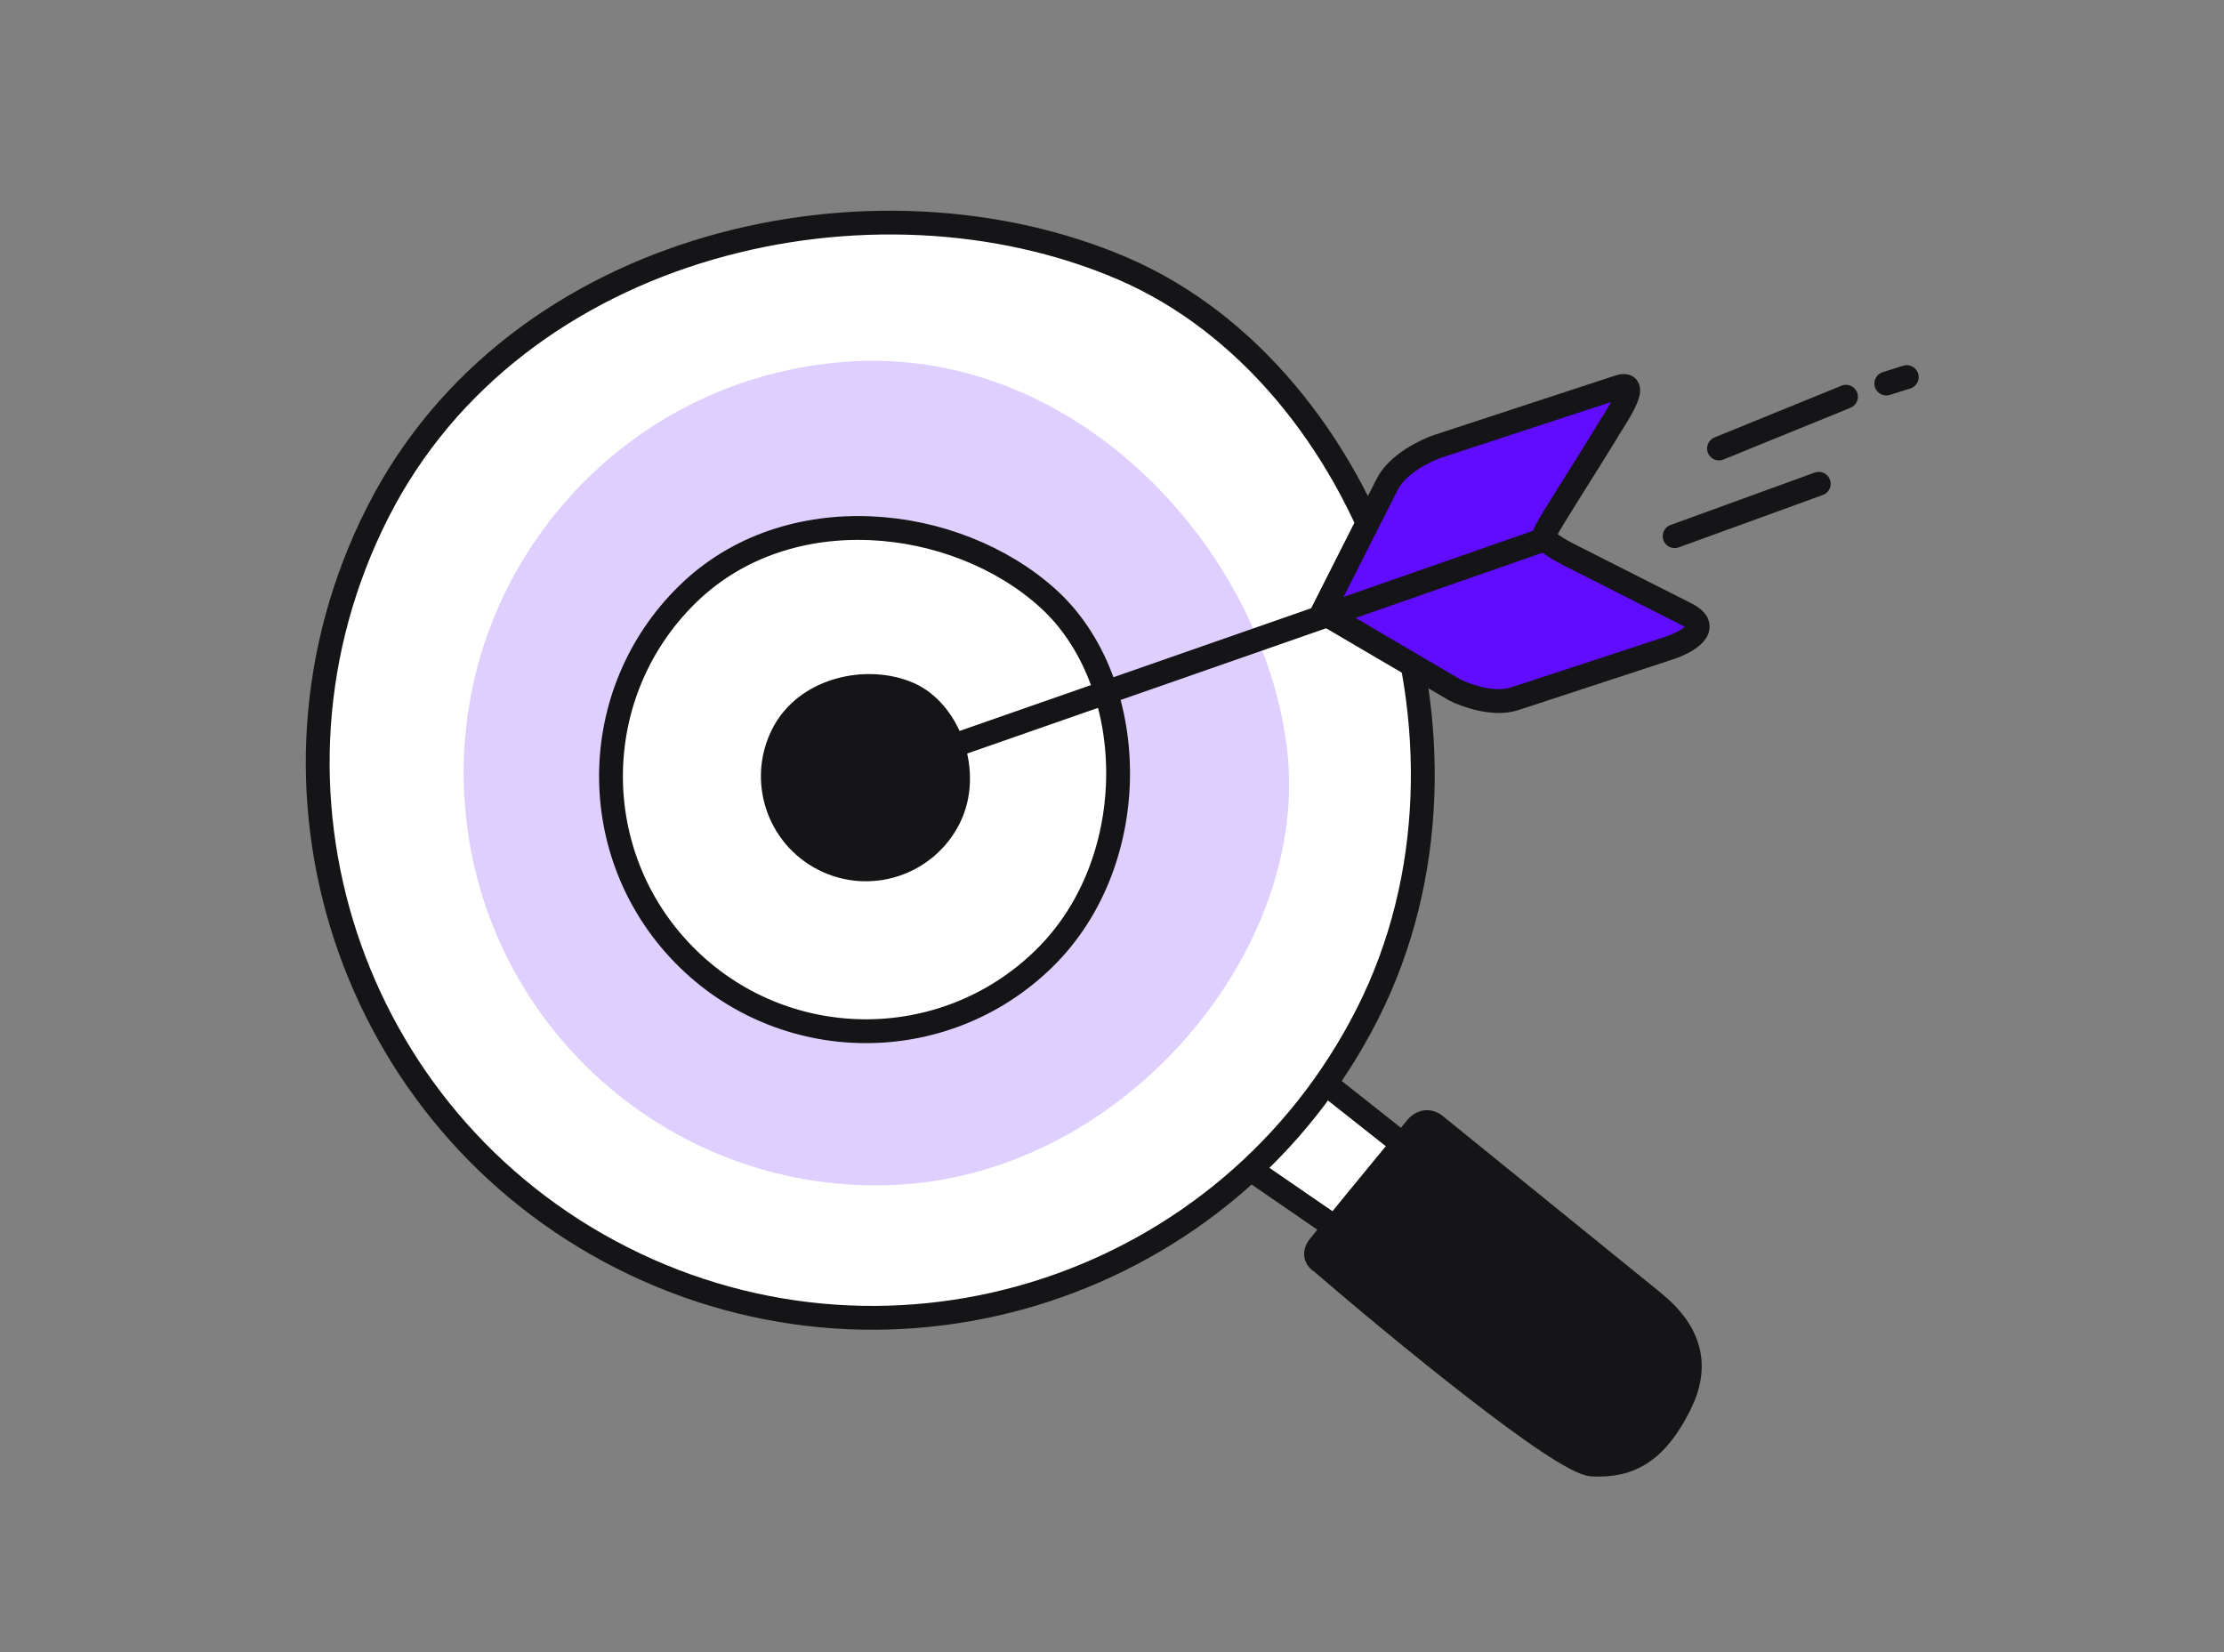
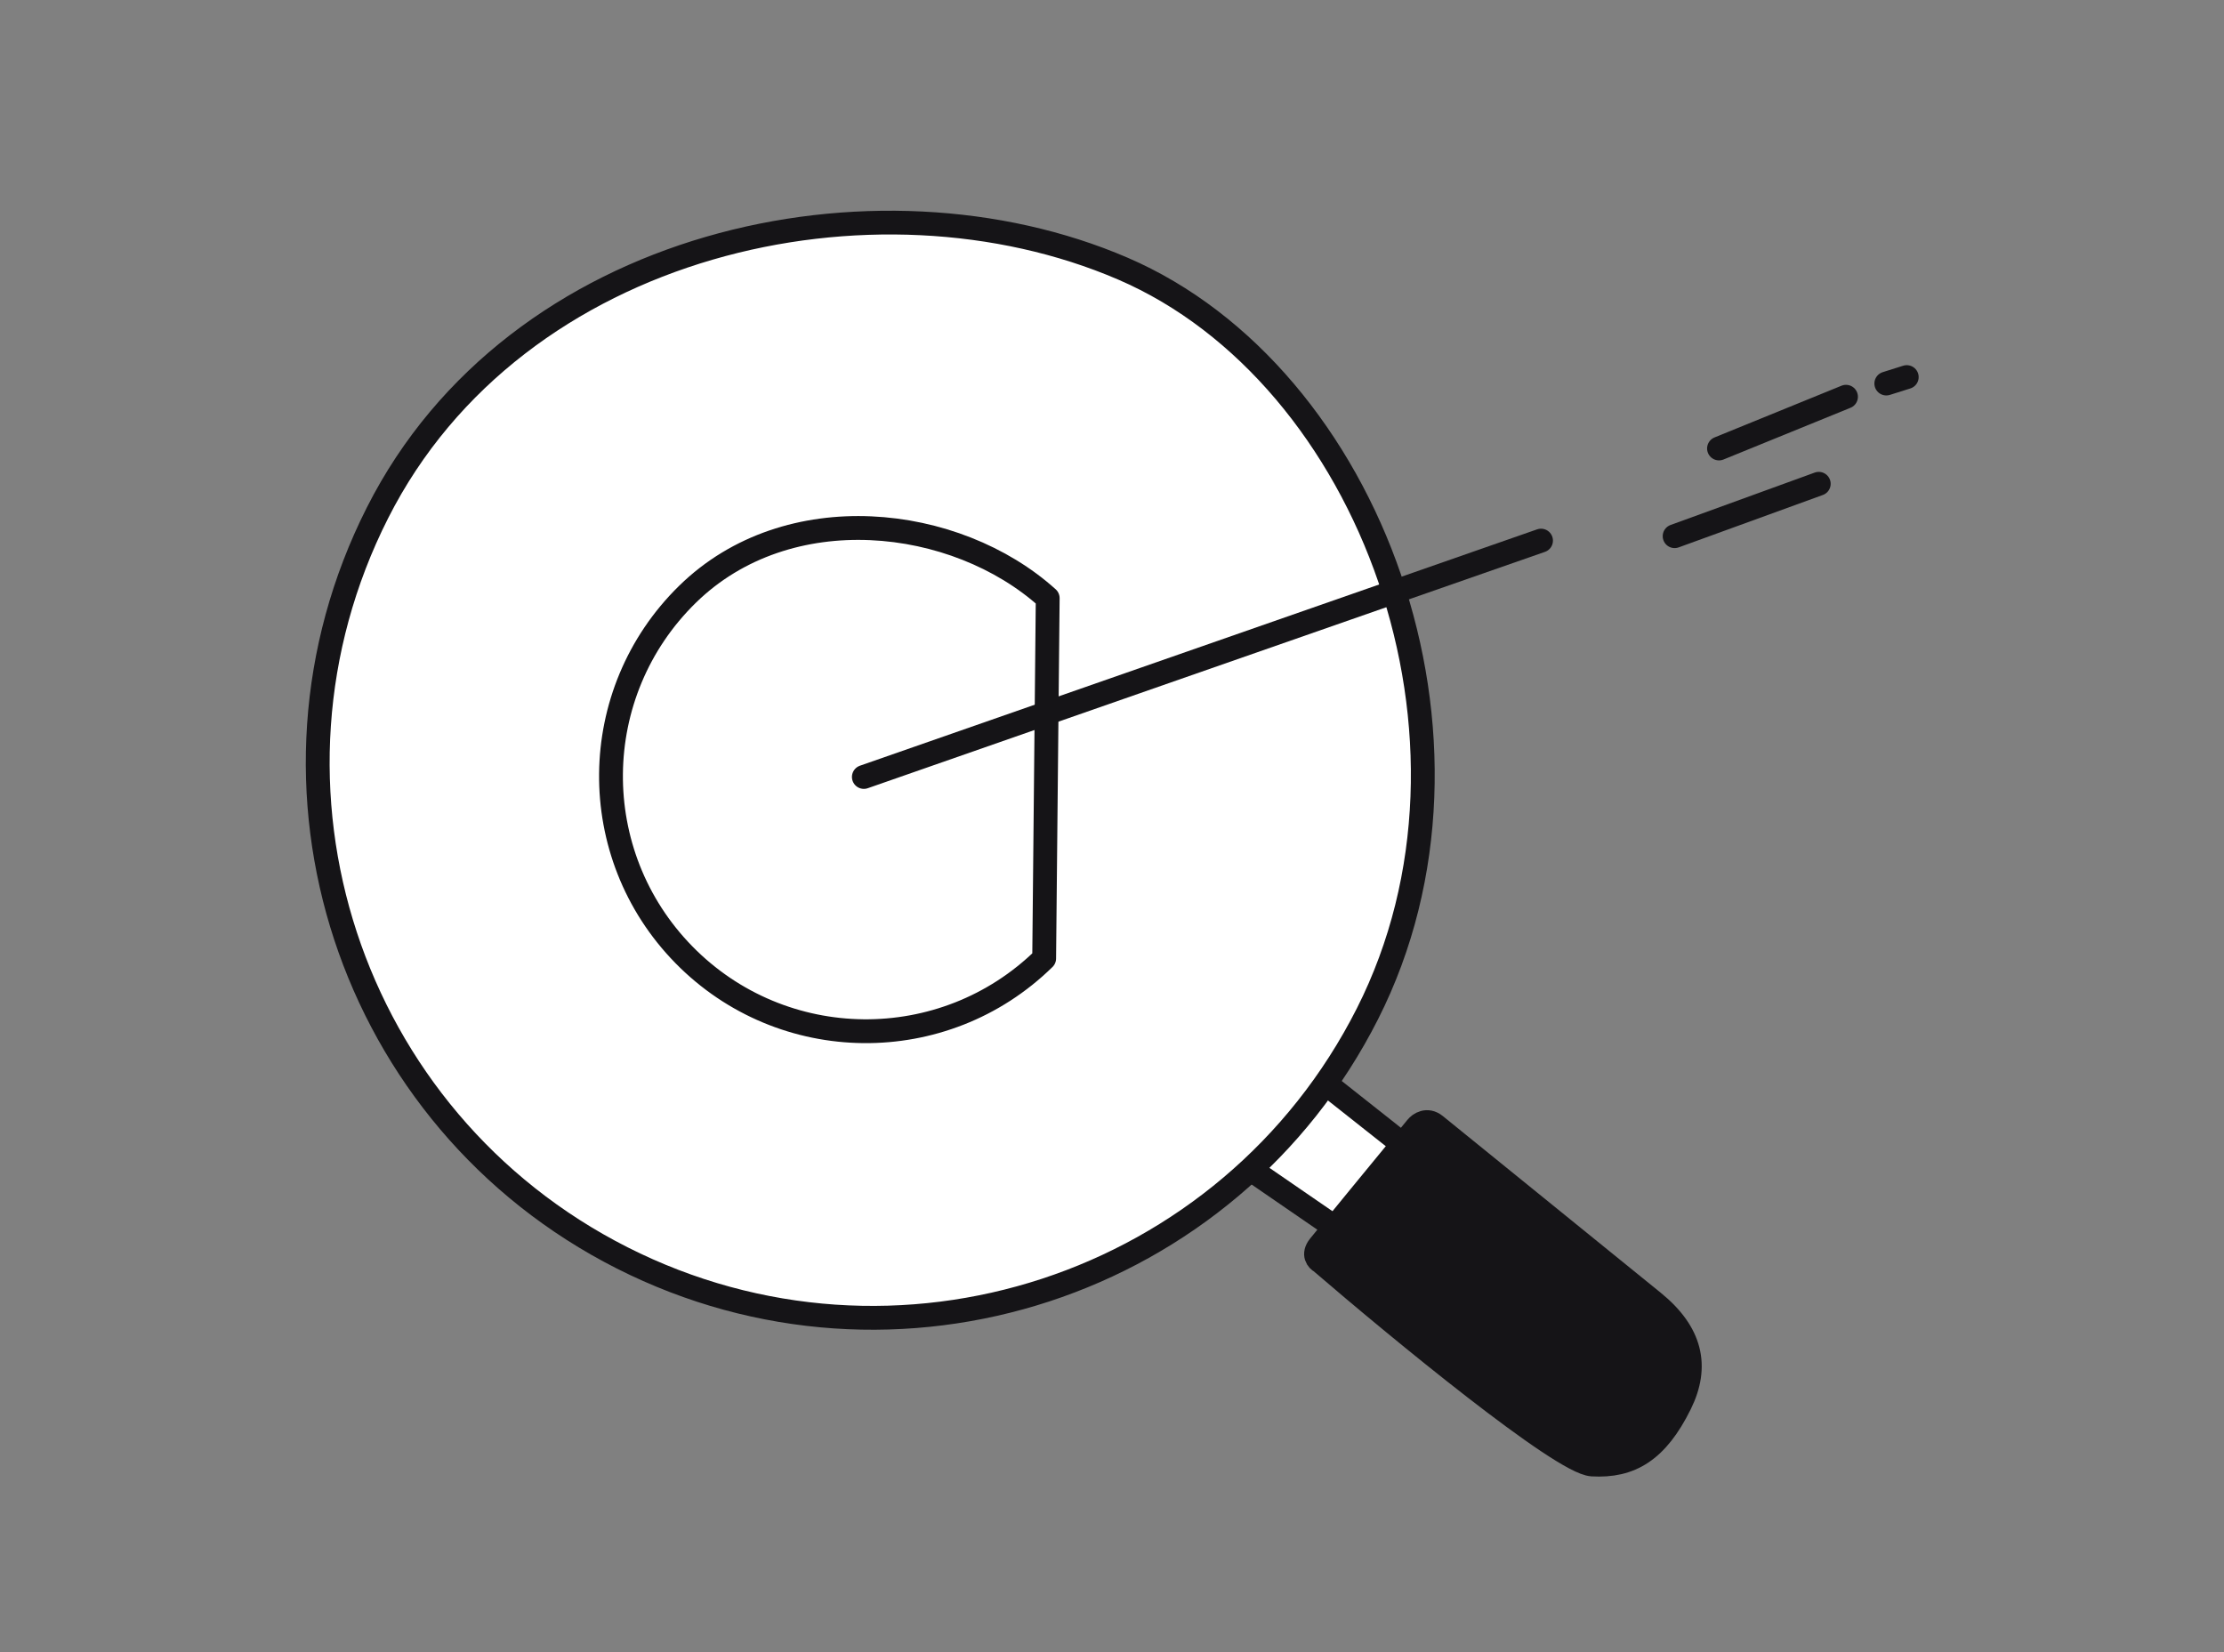
<svg xmlns="http://www.w3.org/2000/svg" width="140" height="104" viewBox="0 0 140 104" fill="none">
  <rect x="0" y="0" width="140" height="104" fill="#808080" stroke="none" />
  <path d="M92.032 74.989L80.694 66.025L75.025 71.067L88.064 80.031L92.032 74.989Z" fill="white" stroke="#151417" stroke-width="1.5" />
  <path d="M86.083 63.813C77.381 81.01 56.376 87.892 39.167 79.184C21.959 70.476 15.063 49.476 23.765 32.279C32.467 15.082 55.099 10.199 70.68 16.908C86.261 23.617 94.785 46.616 86.083 63.813Z" fill="white" />
  <path d="M39.167 79.184L38.829 79.853L39.167 79.184ZM85.414 63.474C76.899 80.301 56.346 87.036 39.506 78.515L38.829 79.853C56.407 88.748 77.863 81.719 86.752 64.151L85.414 63.474ZM39.506 78.515C22.667 69.994 15.919 49.445 24.434 32.618L23.096 31.94C14.206 49.507 21.251 70.959 38.829 79.853L39.506 78.515ZM24.434 32.618C32.919 15.85 55.083 11.008 70.384 17.597L70.977 16.219C55.116 9.389 32.015 14.313 23.096 31.94L24.434 32.618ZM70.384 17.597C77.938 20.849 83.839 28.085 86.778 36.67C89.714 45.249 89.659 55.085 85.414 63.474L86.752 64.151C91.209 55.344 91.242 45.081 88.197 36.184C85.154 27.294 79.004 19.675 70.977 16.219L70.384 17.597Z" fill="#151417" />
-   <path d="M56.65 74.57C42.349 75.412 30.074 64.494 29.232 50.184C28.39 35.874 39.3 23.592 53.6 22.75C67.9 21.909 79.5 34.62 81.017 47.136C82.534 59.653 70.95 73.729 56.65 74.57Z" fill="#DFCFFF" />
-   <path d="M65.73 60.335C59.405 66.533 49.25 66.426 43.048 60.097C36.847 53.767 36.946 43.612 43.272 37.415C49.596 31.217 60.165 32.434 65.953 37.653C71.742 42.872 72.055 54.138 65.73 60.335Z" fill="white" stroke="#151417" stroke-width="1.5" stroke-linecap="round" stroke-linejoin="round" />
-   <path d="M60.401 51.855C58.755 55.108 54.781 56.41 51.525 54.763C48.27 53.115 46.965 49.142 48.611 45.889C50.258 42.635 54.539 41.711 57.487 42.98C60.435 44.25 62.048 48.601 60.401 51.855Z" fill="#151417" />
-   <path d="M87.327 30.482C87.98 29.193 89.762 28.339 90.571 28.074L96.236 26.216L101.901 24.358C103.52 23.827 101.351 26.779 101.079 27.317C99.721 29.554 97.713 32.633 97.278 33.493C97.007 34.03 98.081 34.574 99.156 35.118L106.142 38.653C107.861 39.523 106.133 40.449 105.054 40.803L95.343 43.988C94.048 44.413 92.291 43.794 91.575 43.431L83.248 38.543L87.327 30.482Z" fill="#600DFF" stroke="#151417" stroke-width="1.5" />
+   <path d="M65.73 60.335C59.405 66.533 49.25 66.426 43.048 60.097C36.847 53.767 36.946 43.612 43.272 37.415C49.596 31.217 60.165 32.434 65.953 37.653Z" fill="white" stroke="#151417" stroke-width="1.5" stroke-linecap="round" stroke-linejoin="round" />
  <path d="M97.007 34.031L54.379 48.909" stroke="#151417" stroke-width="1.5" stroke-linecap="round" />
  <path d="M114.49 30.454L105.417 33.752" stroke="#151417" stroke-width="1.5" stroke-linecap="round" />
  <path d="M116.205 24.975L108.211 28.231" stroke="#151417" stroke-width="1.5" stroke-linecap="round" />
  <path d="M120.029 23.737L118.742 24.143" stroke="#151417" stroke-width="1.5" stroke-linecap="round" />
  <path d="M104.066 81.957L90.355 70.839C89.832 70.415 89.353 70.748 89.178 70.967C87.31 73.24 83.469 77.917 83.05 78.443C82.631 78.969 82.947 79.322 83.158 79.432C88.047 83.637 98.305 92.076 100.222 92.187C102.618 92.326 104.296 91.342 105.759 88.38C106.929 86.01 106.46 83.898 104.066 81.957Z" fill="#151417" stroke="#151417" stroke-width="1.5" stroke-linecap="round" />
</svg>